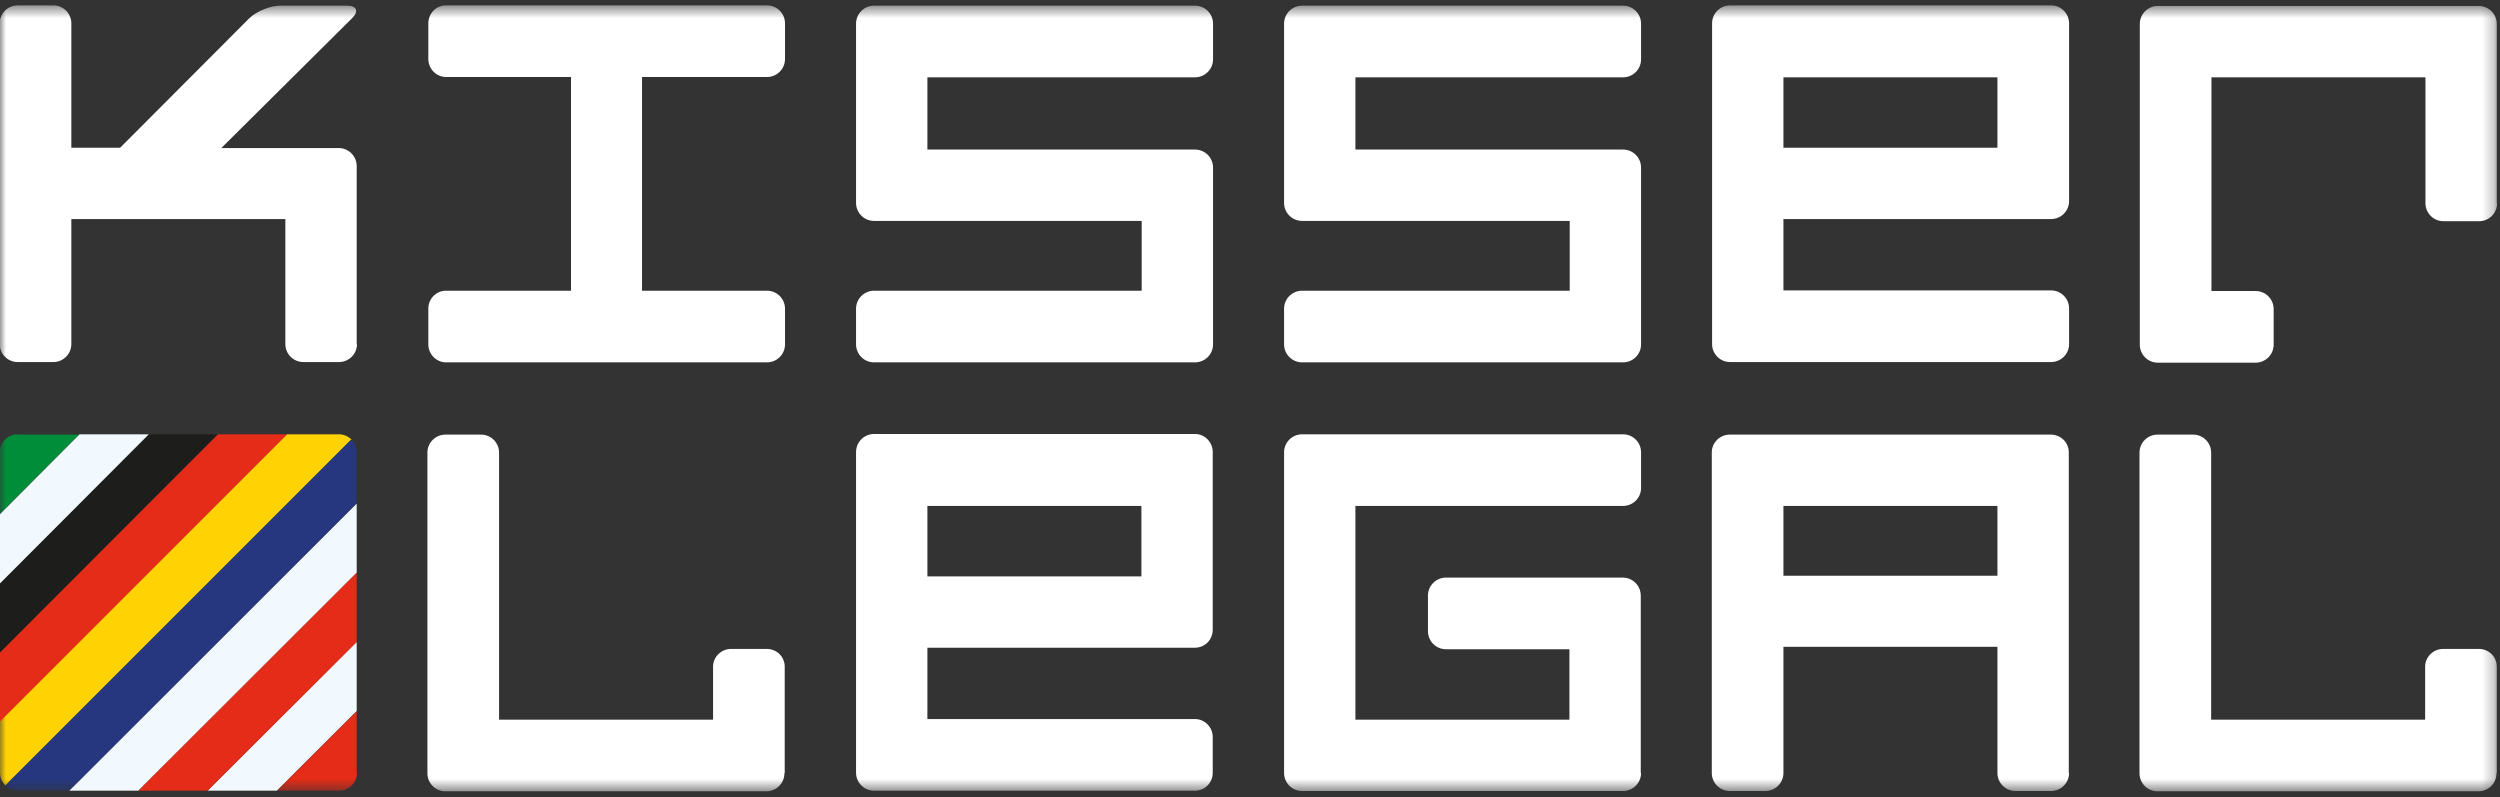
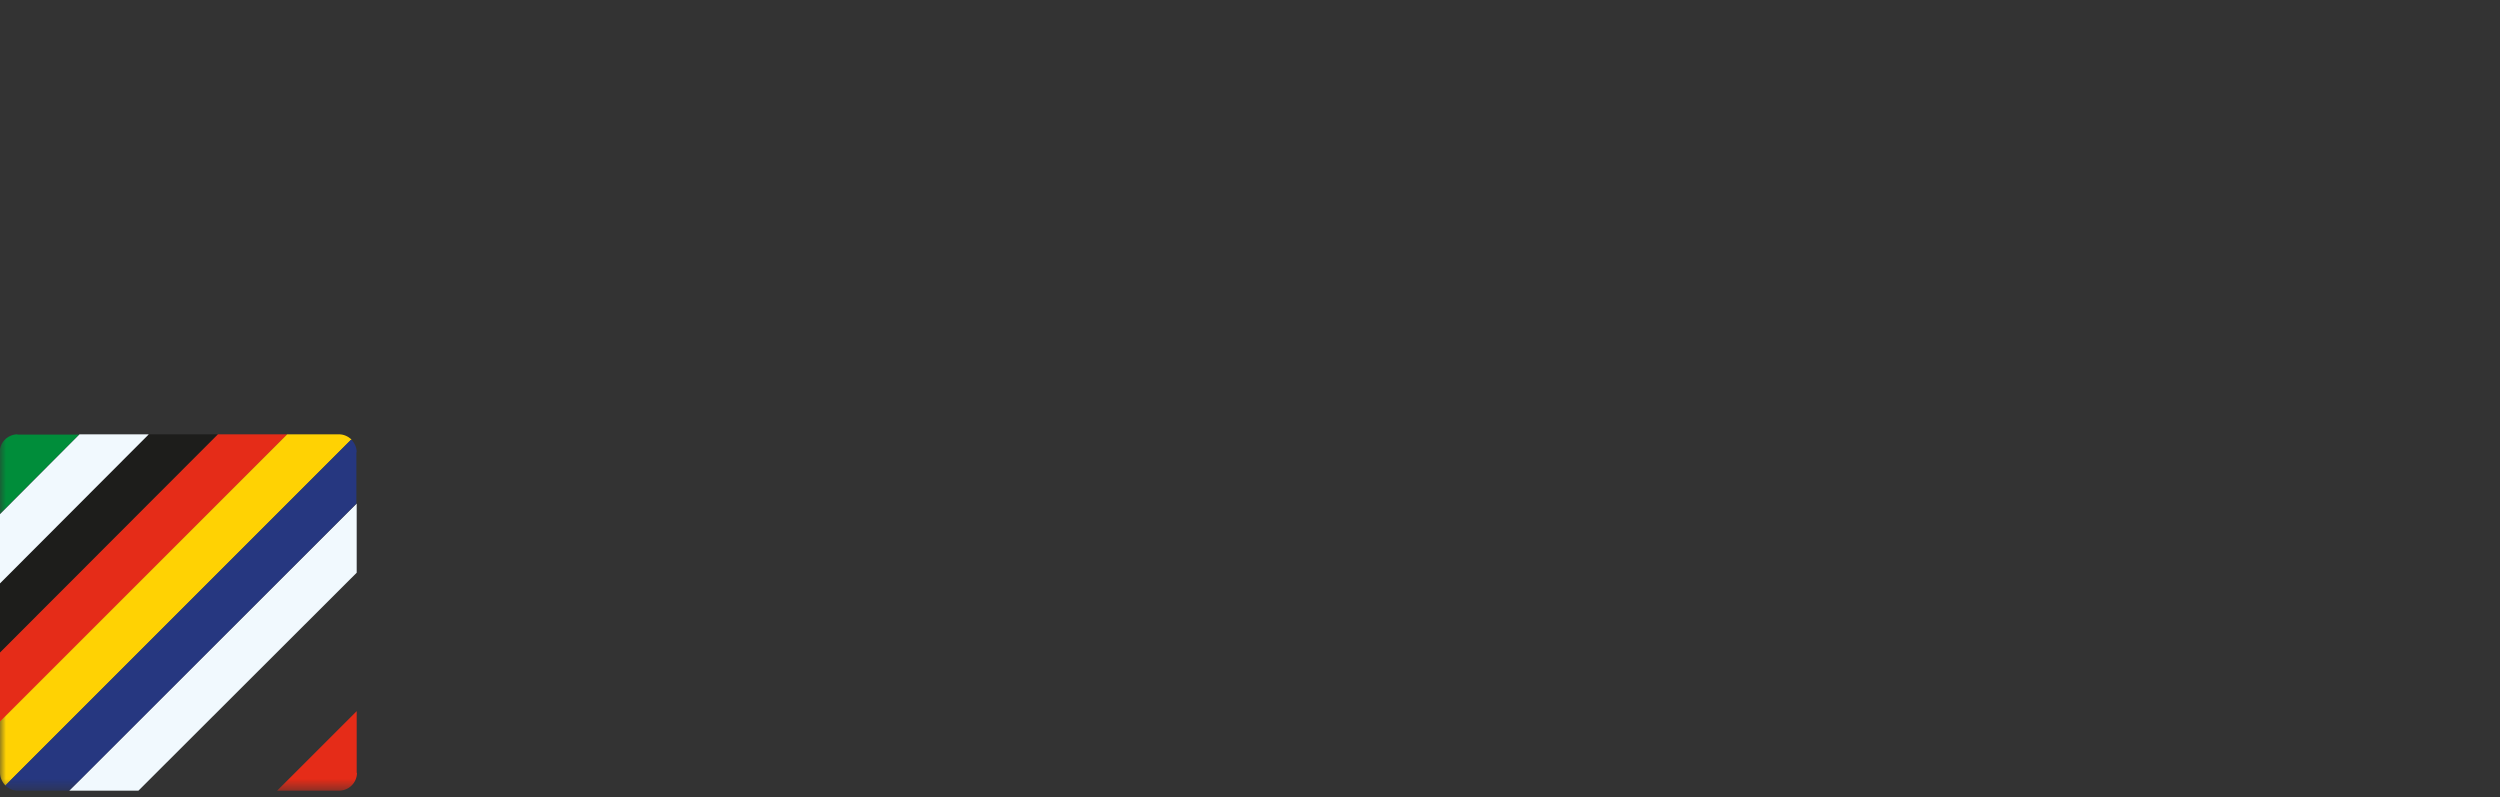
<svg xmlns="http://www.w3.org/2000/svg" width="207" height="66" viewBox="0 0 207 66" fill="none">
  <rect x="0" y="0" width="207" height="66" fill="#333333" stroke="none" />
  <mask id="mask0_2036_136" style="mask-type:luminance" maskUnits="userSpaceOnUse" x="0" y="0" width="207" height="66">
-     <path d="M206.76 0.495H0V65.494H206.76V0.495Z" fill="white" />
-   </mask>
+     </mask>
  <g mask="url(#mask0_2036_136)">
    <path d="M135.855 64.005V49.314C135.855 48.506 135.198 47.825 134.365 47.825H119.725C118.917 47.825 118.235 48.481 118.235 49.314V52.267C118.235 53.075 118.892 53.757 119.725 53.757H129.948V59.587H112.228V41.892H134.391C135.198 41.892 135.88 41.236 135.88 40.403V37.45C135.88 36.642 135.224 35.961 134.391 35.961H107.81C107.003 35.961 106.321 36.617 106.321 37.45V64.005C106.321 64.813 106.977 65.494 107.81 65.494H134.391C135.198 65.494 135.88 64.838 135.88 64.005" fill="white" />
    <path d="M147.668 41.893H165.388V47.673H147.668V41.893ZM171.295 64.005V37.45C171.295 36.642 170.639 35.986 169.806 35.986H143.226C142.418 35.986 141.736 36.642 141.736 37.45V64.005C141.736 64.813 142.393 65.494 143.226 65.494H146.179C146.987 65.494 147.668 64.838 147.668 64.005V53.554H165.388V64.005C165.388 64.813 166.045 65.494 166.878 65.494H169.831C170.639 65.494 171.32 64.838 171.32 64.005" fill="white" />
    <path d="M29.534 28.514V13.747C29.534 12.94 28.877 12.258 28.044 12.258H18.326L29.155 1.505C29.736 0.924 29.534 0.47 28.726 0.47H23.173C22.365 0.47 21.229 0.949 20.648 1.505L9.946 12.233H5.907V1.934C5.907 1.126 5.251 0.445 4.418 0.445H1.464C0.656 0.445 -0.025 1.101 -0.025 1.934V28.489C-0.025 29.297 0.631 29.978 1.464 29.978H4.418C5.225 29.978 5.907 29.322 5.907 28.489V18.139H23.627V28.489C23.627 29.297 24.283 29.978 25.116 29.978H28.07C28.877 29.978 29.559 29.322 29.559 28.489" fill="white" />
    <path d="M147.668 6.402H165.388V12.233H147.668V6.402ZM147.668 24.071V18.139H169.831C170.639 18.139 171.32 17.483 171.32 16.65V1.934C171.32 1.126 170.664 0.445 169.831 0.445H143.251C142.443 0.445 141.761 1.101 141.761 1.934V28.489C141.761 29.297 142.418 29.978 143.251 29.978H169.831C170.639 29.978 171.32 29.322 171.32 28.489V25.535C171.32 24.728 170.664 24.046 169.831 24.046H147.668V24.071Z" fill="white" />
    <path d="M206.735 16.827V1.984C206.735 1.177 206.079 0.495 205.246 0.495H178.666C177.858 0.495 177.176 1.151 177.176 1.984V28.539C177.176 29.347 177.833 30.029 178.666 30.029H186.768C187.576 30.029 188.258 29.372 188.258 28.539V25.586C188.258 24.778 187.601 24.097 186.768 24.097H183.108V6.402H200.828V16.827C200.828 17.635 201.485 18.316 202.318 18.316H205.271C206.079 18.316 206.76 17.66 206.76 16.827" fill="white" />
    <path d="M112.228 12.384V6.402H134.391C135.198 6.402 135.88 5.745 135.88 4.912V1.959C135.88 1.151 135.224 0.47 134.391 0.47H107.81C107.003 0.47 106.321 1.126 106.321 1.959V16.802C106.321 17.609 106.977 18.291 107.81 18.291H129.973V24.071H107.81C107.003 24.071 106.321 24.728 106.321 25.561V28.514C106.321 29.322 106.977 30.003 107.81 30.003H134.391C135.198 30.003 135.88 29.347 135.88 28.514V13.873C135.88 13.066 135.224 12.384 134.391 12.384H112.228Z" fill="white" />
    <path d="M76.788 12.384V6.402H98.95C99.758 6.402 100.44 5.745 100.44 4.912V1.959C100.44 1.151 99.783 0.47 98.95 0.47H72.37C71.562 0.47 70.881 1.126 70.881 1.959V16.802C70.881 17.609 71.537 18.291 72.37 18.291H94.533V24.071H72.37C71.562 24.071 70.881 24.728 70.881 25.561V28.514C70.881 29.322 71.537 30.003 72.37 30.003H98.95C99.758 30.003 100.44 29.347 100.44 28.514V13.873C100.44 13.066 99.783 12.384 98.95 12.384H76.788Z" fill="white" />
-     <path d="M53.16 24.071V6.376H63.51C64.318 6.376 64.999 5.72 64.999 4.887V1.934C64.999 1.126 64.343 0.445 63.51 0.445H36.93C36.122 0.445 35.466 1.101 35.466 1.934V4.887C35.466 5.695 36.122 6.376 36.93 6.376H47.279V24.071H36.93C36.122 24.071 35.466 24.728 35.466 25.561V28.514C35.466 29.322 36.122 30.003 36.93 30.003H63.51C64.318 30.003 64.999 29.347 64.999 28.514V25.561C64.999 24.753 64.343 24.071 63.51 24.071H53.16Z" fill="white" />
    <path d="M64.974 64.005V55.195C64.974 54.388 64.318 53.731 63.485 53.731H60.531C59.724 53.731 59.042 54.388 59.042 55.195V59.587H41.322V37.475C41.322 36.667 40.666 35.986 39.833 35.986H36.879C36.071 35.986 35.39 36.642 35.39 37.475V64.03C35.39 64.838 36.046 65.519 36.879 65.519H63.459C64.267 65.519 64.949 64.863 64.949 64.03" fill="white" />
    <path d="M206.735 64.005V55.195C206.735 54.388 206.079 53.731 205.246 53.731H202.293C201.485 53.731 200.803 54.388 200.803 55.195V59.587H183.083V37.475C183.083 36.667 182.427 35.986 181.594 35.986H178.641C177.833 35.986 177.151 36.642 177.151 37.475V64.03C177.151 64.838 177.808 65.519 178.641 65.519H205.221C206.029 65.519 206.71 64.863 206.71 64.03" fill="white" />
    <path d="M76.788 41.892H94.508V47.724H76.788V41.892ZM76.788 59.562V53.63H98.95C99.758 53.63 100.414 52.974 100.414 52.141V37.425C100.414 36.617 99.758 35.935 98.95 35.935H72.37C71.562 35.935 70.881 36.592 70.881 37.425V63.98C70.881 64.787 71.537 65.469 72.37 65.469H98.95C99.758 65.469 100.414 64.813 100.414 63.98V61.026C100.414 60.218 99.758 59.537 98.95 59.537H76.788V59.562Z" fill="white" />
  </g>
  <path d="M12.318 35.961L0 48.304V54.034L18.048 35.961H12.318Z" fill="#1D1D1B" />
  <path d="M18.048 35.961L0 54.034V59.764L23.778 35.961H18.048Z" fill="#E52C18" />
  <mask id="mask1_2036_136" style="mask-type:luminance" maskUnits="userSpaceOnUse" x="0" y="0" width="207" height="66">
    <path d="M206.76 0.495H0V65.494H206.76V0.495Z" fill="white" />
  </mask>
  <g mask="url(#mask1_2036_136)">
    <path d="M28.044 35.961H23.778L0 59.739V63.98C0 64.383 0.177 64.762 0.454 65.04L29.105 36.39C28.827 36.137 28.473 35.961 28.07 35.961" fill="#FFD203" />
    <path d="M1.464 35.961C0.656 35.961 -0.025 36.617 -0.025 37.45V42.574L6.563 35.986H1.439L1.464 35.961Z" fill="#008D3A" />
  </g>
  <path d="M6.588 35.961L0 42.574V48.304L12.318 35.961H6.588Z" fill="#F1F9FE" />
-   <path d="M17.19 65.469H22.92L29.534 58.881V53.151L17.19 65.469Z" fill="#F1F9FE" />
  <mask id="mask2_2036_136" style="mask-type:luminance" maskUnits="userSpaceOnUse" x="0" y="0" width="207" height="66">
    <path d="M206.76 0.495H0V65.494H206.76V0.495Z" fill="white" />
  </mask>
  <g mask="url(#mask2_2036_136)">
    <path d="M29.534 64.005V58.881L22.945 65.469H28.07C28.877 65.469 29.559 64.813 29.559 63.98" fill="#E52C18" />
  </g>
  <path d="M5.73 65.469H11.46L29.534 47.421V41.691L5.73 65.469Z" fill="#F1F9FE" />
-   <path d="M11.46 65.469H17.19L29.534 53.151V47.421L11.46 65.469Z" fill="#E52C18" />
  <mask id="mask3_2036_136" style="mask-type:luminance" maskUnits="userSpaceOnUse" x="0" y="0" width="207" height="66">
    <path d="M206.76 0.495H0V65.494H206.76V0.495Z" fill="white" />
  </mask>
  <g mask="url(#mask3_2036_136)">
    <path d="M29.534 37.45C29.534 37.046 29.357 36.667 29.079 36.39L0.429 65.04C0.707 65.292 1.06 65.469 1.464 65.469H5.73L29.508 41.691V37.45H29.534Z" fill="#263780" />
  </g>
</svg>